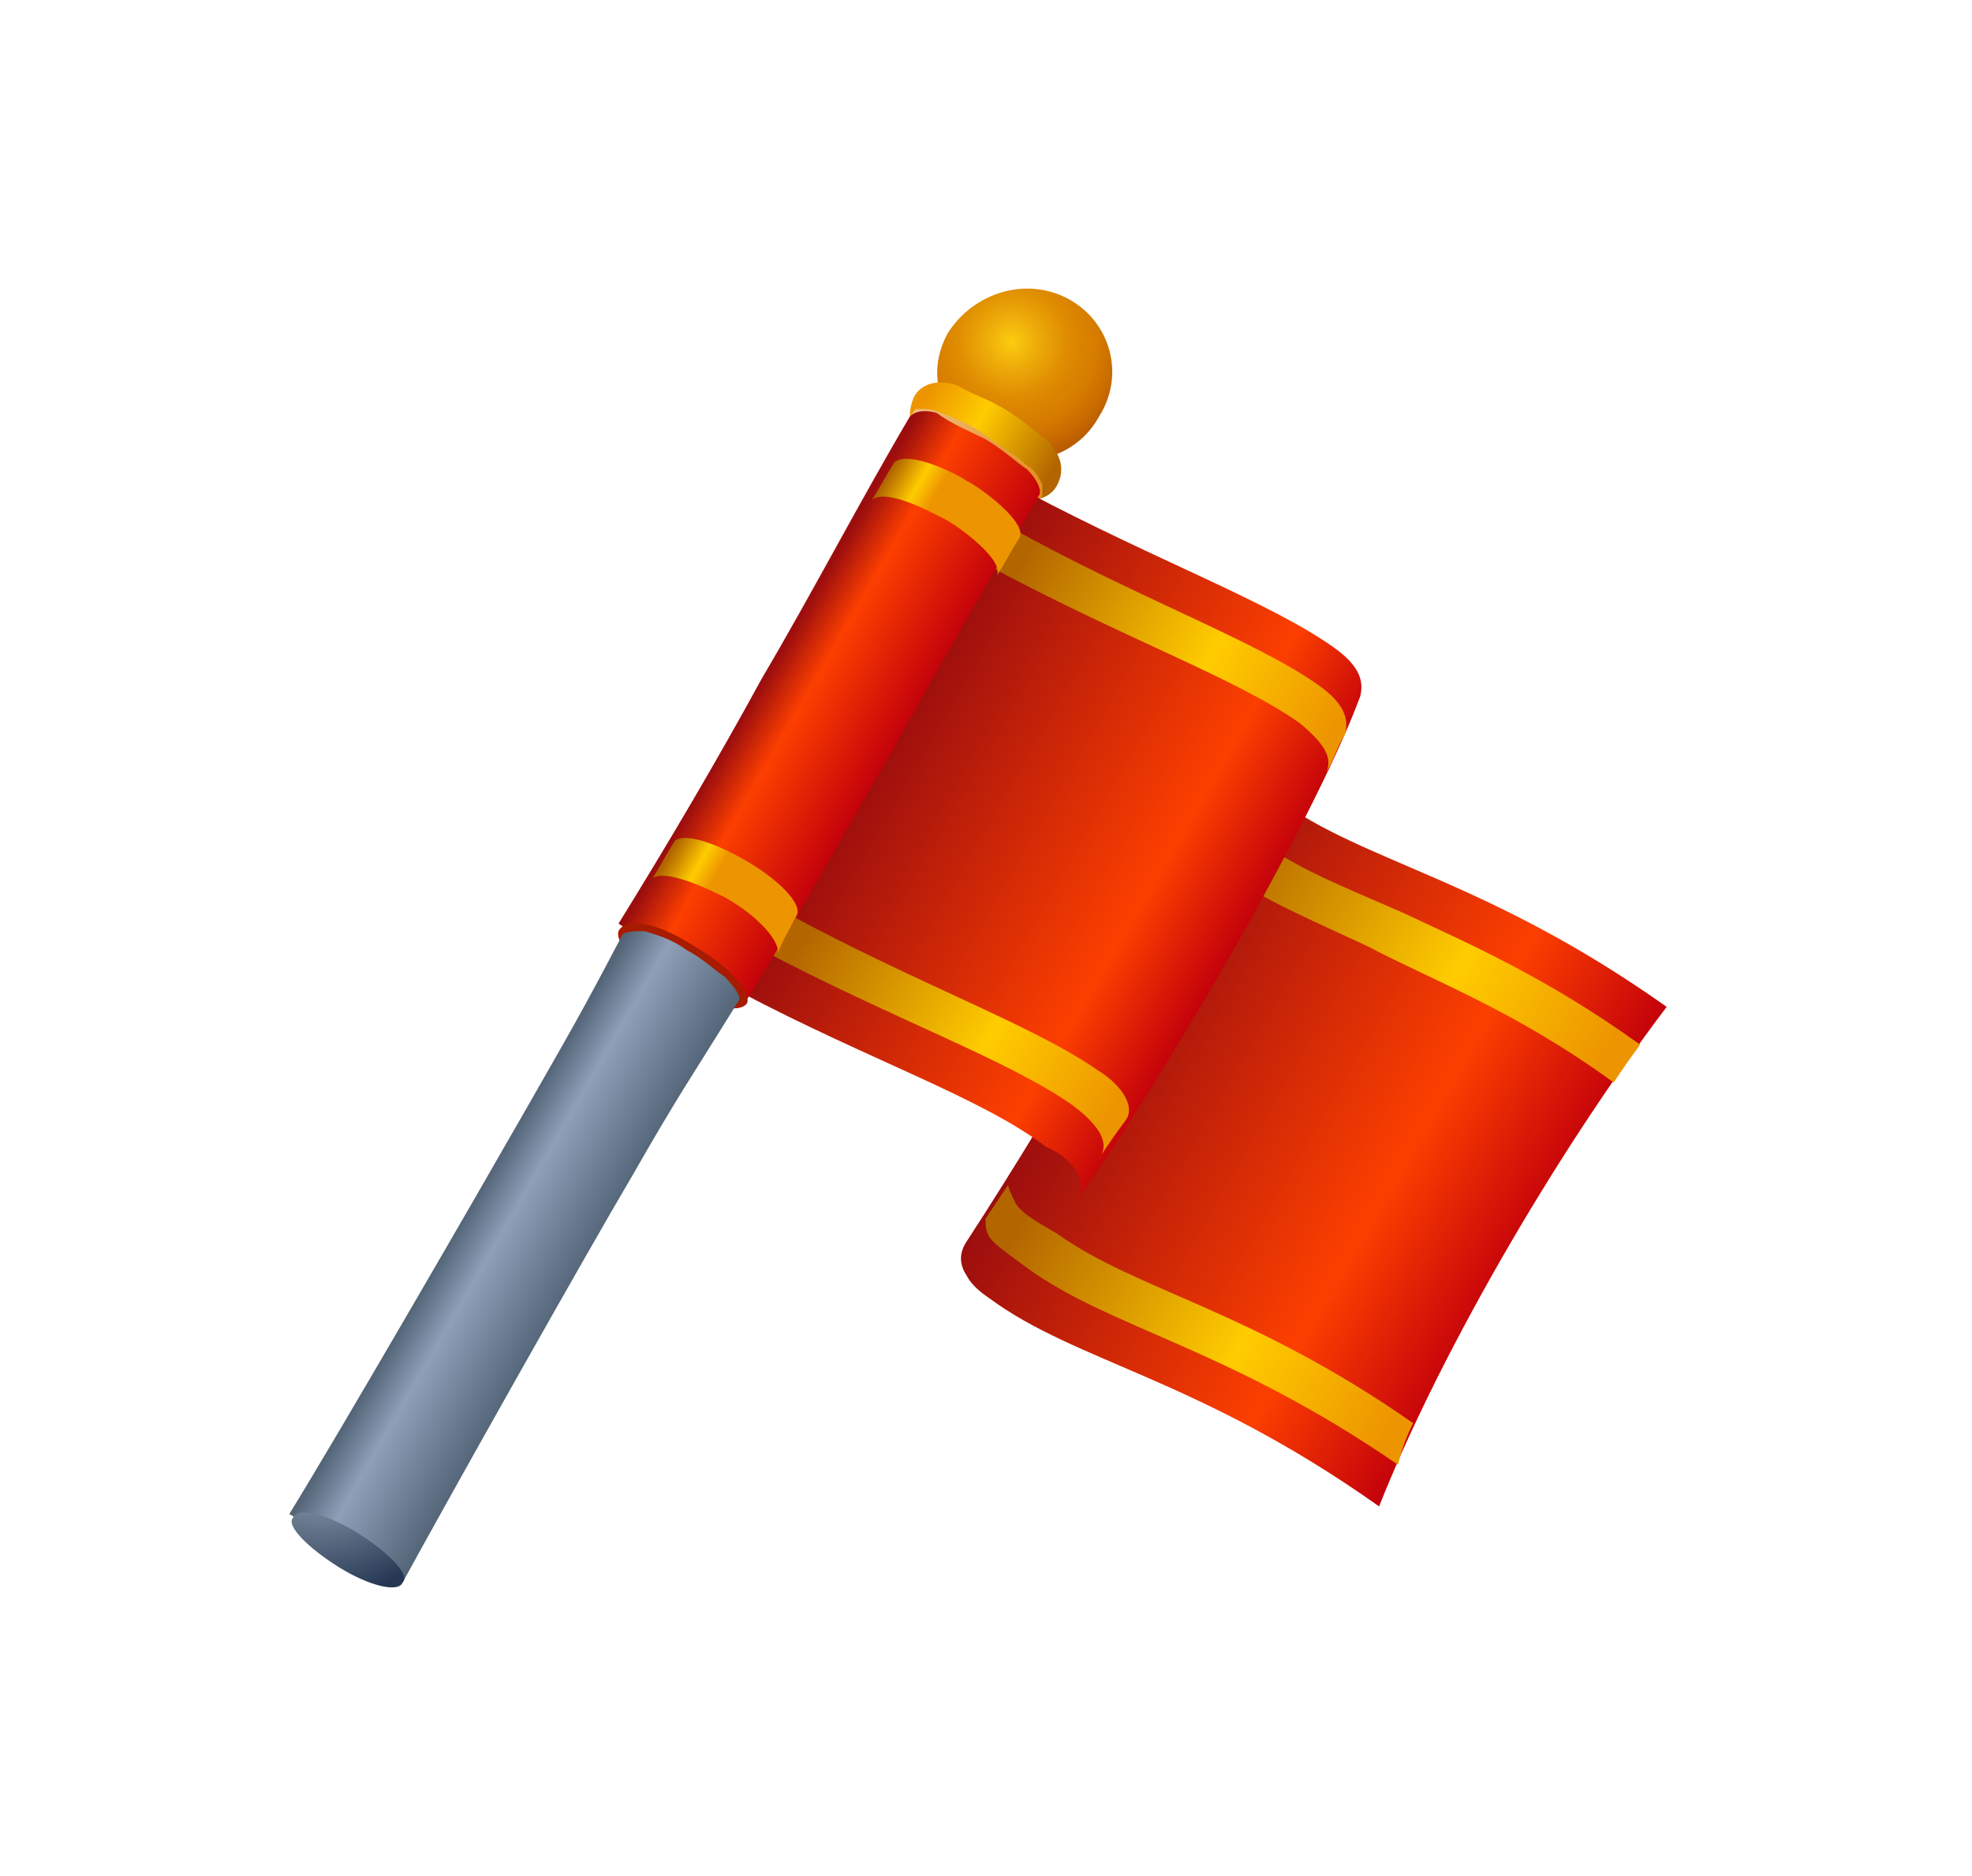
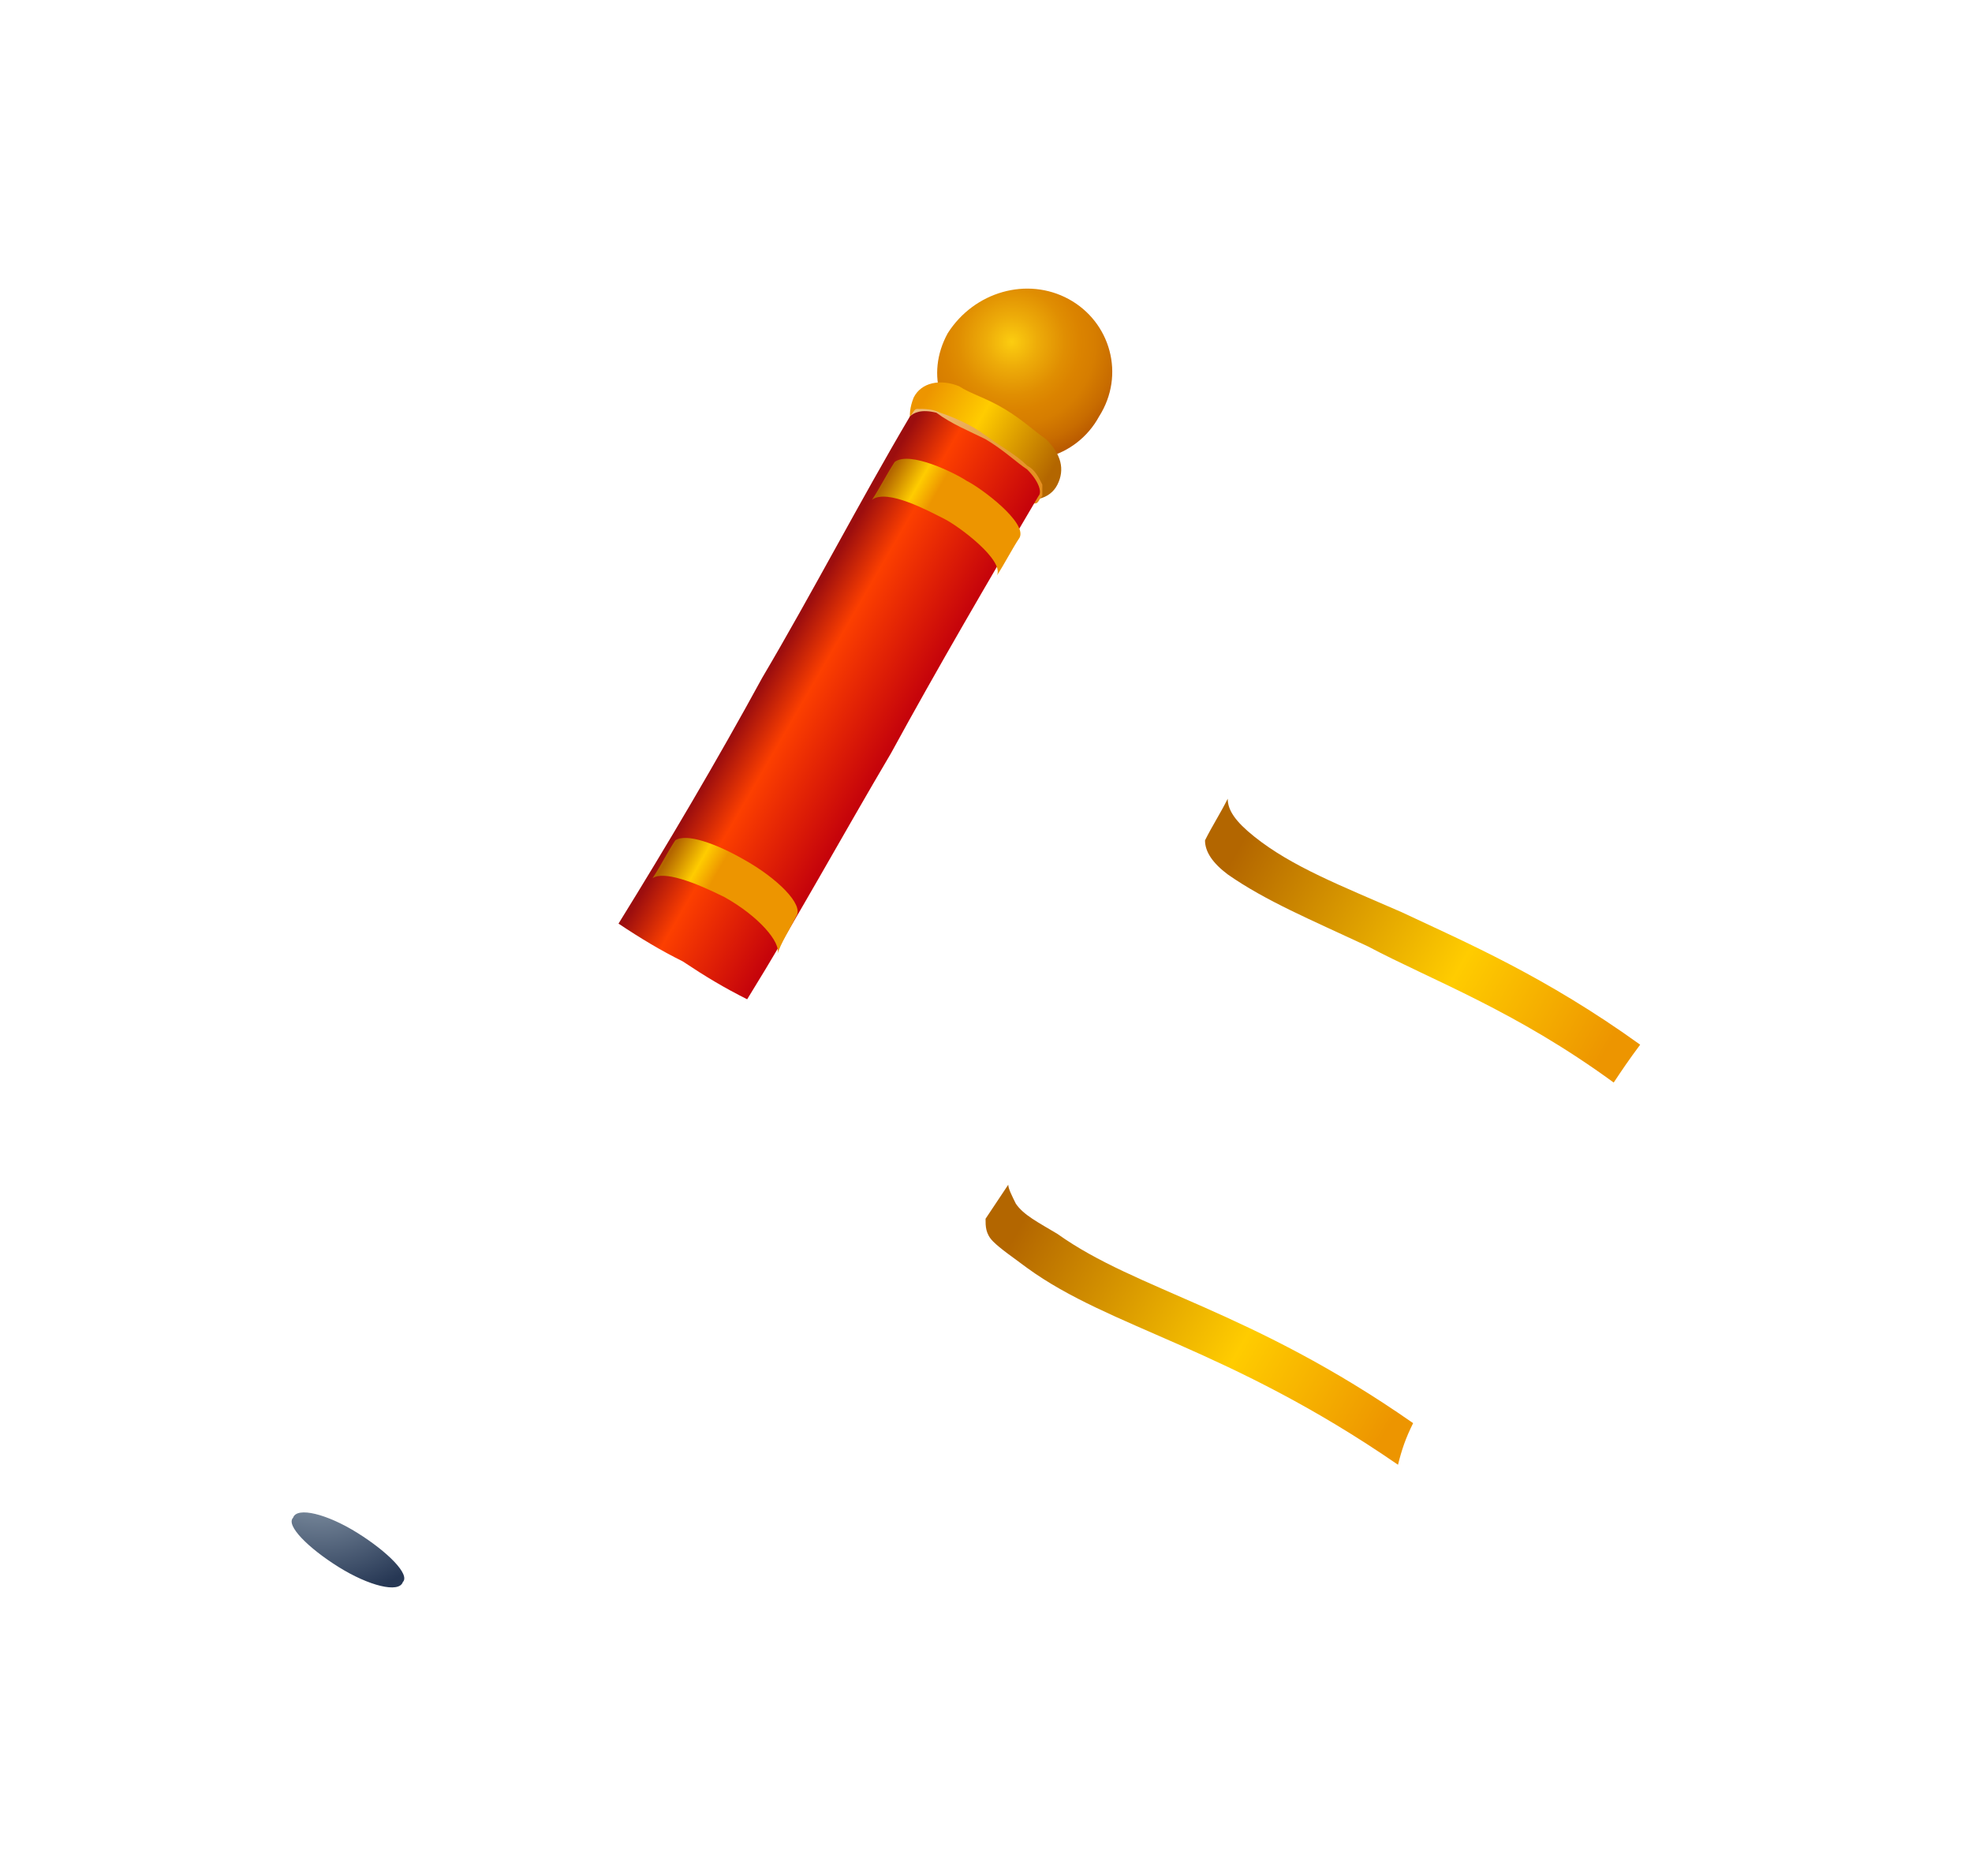
<svg xmlns="http://www.w3.org/2000/svg" width="82" height="78" viewBox="0 0 82 78" fill="none">
  <g id="Group" filter="url(#filter0_d_6000_15983)">
    <path id="Vector" fill-rule="evenodd" clip-rule="evenodd" d="M44.443 10.438C46.174 11.383 46.803 13.585 45.702 15.316C44.758 17.047 42.555 17.676 40.824 16.575C39.094 15.473 38.464 13.585 39.408 11.855C40.51 10.124 42.712 9.494 44.443 10.438Z" fill="url(#paint0_radial_6000_15983)" />
    <path id="Vector_2" d="M40.195 17.676C40.982 18.148 41.611 18.463 42.083 18.62C42.87 18.935 43.657 18.778 43.971 18.148C44.286 17.519 44.129 16.89 43.499 16.26C43.027 15.946 42.555 15.474 41.769 15.002C40.982 14.53 40.352 14.372 39.88 14.057C39.094 13.743 38.307 13.9 37.992 14.53C37.678 15.316 37.835 15.946 38.464 16.575C38.936 16.89 39.566 17.362 40.195 17.676Z" fill="url(#paint1_linear_6000_15983)" />
    <path id="Vector_3" fill-rule="evenodd" clip-rule="evenodd" d="M42.083 18.621C41.611 18.463 40.982 18.149 40.195 17.677C39.566 17.362 38.936 16.89 38.464 16.575C38.15 16.418 37.992 16.103 37.835 15.788C37.835 15.631 37.835 15.474 37.835 15.316C37.992 15.159 37.992 15.002 38.15 15.002C38.464 15.002 38.779 15.002 39.094 15.159C39.566 15.316 40.352 15.631 40.982 16.103C41.611 16.575 42.241 16.89 42.713 17.362C43.027 17.519 43.185 17.834 43.342 18.149C43.342 18.306 43.342 18.463 43.342 18.621C43.185 18.778 43.185 18.935 43.027 18.935C42.713 18.778 42.398 18.778 42.083 18.621Z" fill="url(#paint2_radial_6000_15983)" />
-     <path id="Vector_4" fill-rule="evenodd" clip-rule="evenodd" d="M57.346 60.632C49.793 55.282 44.758 54.652 41.139 51.977C40.667 51.663 40.352 51.348 40.195 51.033C39.88 50.561 39.88 50.089 40.195 49.617C44.286 43.324 48.377 36.086 51.996 29.163C51.839 29.792 51.996 30.421 53.097 31.208C56.716 33.883 61.751 34.512 69.304 39.862C64.426 46.313 59.706 54.652 57.346 60.632Z" fill="url(#paint3_linear_6000_15983)" />
    <path id="Vector_5" fill-rule="evenodd" clip-rule="evenodd" d="M58.761 57.17C51.995 52.449 47.275 51.663 43.971 49.302C43.184 48.83 42.555 48.516 42.24 48.044C42.083 47.729 41.925 47.414 41.925 47.257C41.611 47.729 41.296 48.201 40.981 48.673C40.981 48.988 40.981 49.302 41.296 49.617C41.611 49.932 42.083 50.246 42.712 50.718C46.174 53.236 51.051 54.023 58.132 58.9C58.289 58.271 58.447 57.799 58.761 57.17ZM58.289 35.928C55.772 34.827 53.726 34.04 52.153 32.781C51.366 32.152 51.051 31.68 51.051 31.208C50.737 31.837 50.422 32.309 50.107 32.939C50.107 33.411 50.422 33.883 51.051 34.355C52.625 35.456 54.513 36.243 56.873 37.344C59.548 38.76 63.01 40.019 67.101 43.009C67.415 42.537 67.73 42.065 68.202 41.435C64.268 38.603 60.964 37.187 58.289 35.928Z" fill="url(#paint4_linear_6000_15983)" />
-     <path id="Vector_6" fill-rule="evenodd" clip-rule="evenodd" d="M44.758 47.886C47.59 44.11 54.513 32.467 56.559 26.959C56.716 26.33 56.559 25.701 55.457 24.914C52.783 23.026 48.062 21.295 42.713 18.463L30.754 39.232C36.104 42.065 40.824 43.638 43.499 45.684C44.286 45.998 45.387 46.942 44.758 47.886Z" fill="url(#paint5_linear_6000_15983)" />
-     <path id="Vector_7" fill-rule="evenodd" clip-rule="evenodd" d="M45.702 42.537C43.027 40.649 38.149 38.918 32.642 35.928L31.698 37.502C37.048 40.334 41.926 42.065 44.6 43.953C45.23 44.425 46.331 45.369 45.702 46.156C46.017 45.684 46.331 45.212 46.803 44.582C47.275 43.953 46.489 43.009 45.702 42.537ZM55.929 28.533C56.087 27.904 55.929 27.274 54.828 26.488C52.153 24.599 47.275 22.869 41.926 19.879L40.982 21.453C46.489 24.442 51.366 26.173 54.041 28.061C54.985 28.848 55.457 29.477 55.142 30.107C55.457 29.634 55.615 29.005 55.929 28.533Z" fill="url(#paint6_linear_6000_15983)" />
    <path id="Vector_8" fill-rule="evenodd" clip-rule="evenodd" d="M40.982 16.261C41.768 16.733 42.24 17.205 42.712 17.519C43.184 17.991 43.342 18.463 43.184 18.621C41.139 22.082 38.936 25.859 37.048 29.32C35.003 32.782 33.114 36.243 31.069 39.547C30.125 39.075 29.338 38.603 28.394 37.974C27.45 37.502 26.663 37.03 25.719 36.401C27.765 33.096 29.81 29.635 31.698 26.173C33.744 22.712 35.789 18.778 37.835 15.316C37.992 15.159 38.307 15.002 38.936 15.159C39.566 15.631 40.352 15.946 40.982 16.261Z" fill="url(#paint7_linear_6000_15983)" />
-     <path id="Vector_9" fill-rule="evenodd" clip-rule="evenodd" d="M28.866 37.344C30.282 38.131 31.226 39.232 31.069 39.704C30.754 40.176 29.495 39.861 27.922 39.075C26.506 38.288 25.562 37.187 25.719 36.715C26.034 36.085 27.45 36.4 28.866 37.344Z" fill="#A71B00" />
-     <path id="Vector_10" fill-rule="evenodd" clip-rule="evenodd" d="M30.754 39.547C28.709 42.852 28.237 43.481 26.349 46.785C24.303 50.247 18.639 60.317 16.751 63.778C15.964 63.306 15.177 62.834 14.39 62.362C13.604 61.89 12.817 61.418 12.03 60.946C14.076 57.642 19.898 47.572 21.786 44.268C23.674 40.963 24.146 40.177 25.877 36.872C26.034 36.715 26.349 36.715 26.821 36.715C27.293 36.872 27.922 37.03 28.551 37.502C29.181 37.816 29.653 38.288 30.125 38.603C30.597 39.075 30.754 39.39 30.754 39.547Z" fill="url(#paint8_linear_6000_15983)" />
    <path id="Vector_11" fill-rule="evenodd" clip-rule="evenodd" d="M14.862 61.733C16.121 62.52 17.065 63.464 16.75 63.778C16.593 64.25 15.334 63.936 14.076 63.149C12.817 62.362 11.873 61.418 12.188 61.103C12.345 60.631 13.604 60.946 14.862 61.733Z" fill="url(#paint9_radial_6000_15983)" />
    <path id="Vector_12" fill-rule="evenodd" clip-rule="evenodd" d="M33.114 36.086C33.429 35.614 32.328 34.512 30.912 33.726C29.81 33.096 28.551 32.624 28.079 32.939C27.765 33.411 27.45 34.04 27.135 34.512C27.607 34.198 28.866 34.67 30.125 35.299C31.541 36.086 32.485 37.187 32.328 37.659C32.485 37.187 32.8 36.715 33.114 36.086ZM39.251 19.565C39.88 19.879 41.768 21.295 41.454 21.925C41.768 21.453 42.083 20.823 42.398 20.351C42.712 19.722 40.824 18.306 40.195 17.991C39.723 17.677 37.835 16.732 37.205 17.204C36.891 17.677 36.576 18.306 36.261 18.778C36.891 18.306 38.621 19.25 39.251 19.565Z" fill="url(#paint10_linear_6000_15983)" />
  </g>
  <defs>
    <filter id="filter0_d_6000_15983" x="0.03" y="0" width="81.273" height="78" filterUnits="userSpaceOnUse" color-interpolation-filters="sRGB">
      <feFlood flood-opacity="0" result="BackgroundImageFix" />
      <feColorMatrix in="SourceAlpha" type="matrix" values="0 0 0 0 0 0 0 0 0 0 0 0 0 0 0 0 0 0 127 0" result="hardAlpha" />
      <feOffset dy="2" />
      <feGaussianBlur stdDeviation="6" />
      <feComposite in2="hardAlpha" operator="out" />
      <feColorMatrix type="matrix" values="0 0 0 0 0.012 0 0 0 0 0.133 0 0 0 0 0.286 0 0 0 0.12 0" />
      <feBlend mode="normal" in2="BackgroundImageFix" result="effect1_dropShadow_6000_15983" />
      <feBlend mode="normal" in="SourceGraphic" in2="effect1_dropShadow_6000_15983" result="shape" />
    </filter>
    <radialGradient id="paint0_radial_6000_15983" cx="0" cy="0" r="1" gradientUnits="userSpaceOnUse" gradientTransform="translate(42.071 12.214) rotate(30.001) scale(4.935)">
      <stop stop-color="#FCCD10" />
      <stop offset="0.221" stop-color="#EDAB09" />
      <stop offset="0.449" stop-color="#E08E02" />
      <stop offset="0.58" stop-color="#DB8300" />
      <stop offset="0.707" stop-color="#D67D00" />
      <stop offset="0.878" stop-color="#C86C00" />
      <stop offset="1" stop-color="#BA5B00" />
    </radialGradient>
    <linearGradient id="paint1_linear_6000_15983" x1="37.96" y1="14.677" x2="43.998" y2="18.163" gradientUnits="userSpaceOnUse">
      <stop offset="0.052" stop-color="#ED9500" />
      <stop offset="0.403" stop-color="#FFCC00" />
      <stop offset="0.926" stop-color="#B36600" />
    </linearGradient>
    <radialGradient id="paint2_radial_6000_15983" cx="0" cy="0" r="1" gradientUnits="userSpaceOnUse" gradientTransform="translate(42.751 18.643) scale(13.471)">
      <stop stop-color="#E38812" />
      <stop offset="0.109" stop-color="#E6962D" />
      <stop offset="0.73" stop-color="#F8E1C3" />
      <stop offset="1" stop-color="white" />
    </radialGradient>
    <linearGradient id="paint3_linear_6000_15983" x1="45.686" y1="40.202" x2="63.22" y2="50.326" gradientUnits="userSpaceOnUse">
      <stop stop-color="#9C0E0E" />
      <stop offset="0.69" stop-color="#FC3F00" />
      <stop offset="1" stop-color="#C4020B" />
    </linearGradient>
    <linearGradient id="paint4_linear_6000_15983" x1="45.694" y1="40.359" x2="62.985" y2="50.342" gradientUnits="userSpaceOnUse">
      <stop offset="0.074" stop-color="#B36600" />
      <stop offset="0.597" stop-color="#FFCC00" />
      <stop offset="0.948" stop-color="#ED9500" />
    </linearGradient>
    <linearGradient id="paint5_linear_6000_15983" x1="36.897" y1="28.608" x2="51.521" y2="37.051" gradientUnits="userSpaceOnUse">
      <stop stop-color="#9C0E0E" />
      <stop offset="0.745" stop-color="#FC3F00" />
      <stop offset="1" stop-color="#C4020B" />
    </linearGradient>
    <linearGradient id="paint6_linear_6000_15983" x1="36.9" y1="28.602" x2="51.375" y2="36.959" gradientUnits="userSpaceOnUse">
      <stop offset="0.074" stop-color="#B36600" />
      <stop offset="0.597" stop-color="#FFCC00" />
      <stop offset="0.948" stop-color="#ED9500" />
    </linearGradient>
    <linearGradient id="paint7_linear_6000_15983" x1="32.136" y1="25.677" x2="37.384" y2="28.707" gradientUnits="userSpaceOnUse">
      <stop stop-color="#9C0E0E" />
      <stop offset="0.303" stop-color="#FC3F00" />
      <stop offset="1" stop-color="#C4020B" />
    </linearGradient>
    <linearGradient id="paint8_linear_6000_15983" x1="19.277" y1="48.632" x2="23.934" y2="51.32" gradientUnits="userSpaceOnUse">
      <stop stop-color="#546578" />
      <stop offset="0.316" stop-color="#8DA0B8" />
      <stop offset="1" stop-color="#546578" />
    </linearGradient>
    <radialGradient id="paint9_radial_6000_15983" cx="0" cy="0" r="1" gradientUnits="userSpaceOnUse" gradientTransform="translate(13.27 58.104) scale(6.372)">
      <stop stop-color="#ADBDC9" />
      <stop offset="1" stop-color="#263754" />
    </radialGradient>
    <linearGradient id="paint10_linear_6000_15983" x1="32.245" y1="25.566" x2="34.323" y2="26.766" gradientUnits="userSpaceOnUse">
      <stop offset="0.074" stop-color="#B36600" />
      <stop offset="0.597" stop-color="#FFCC00" />
      <stop offset="0.948" stop-color="#ED9500" />
    </linearGradient>
  </defs>
</svg>